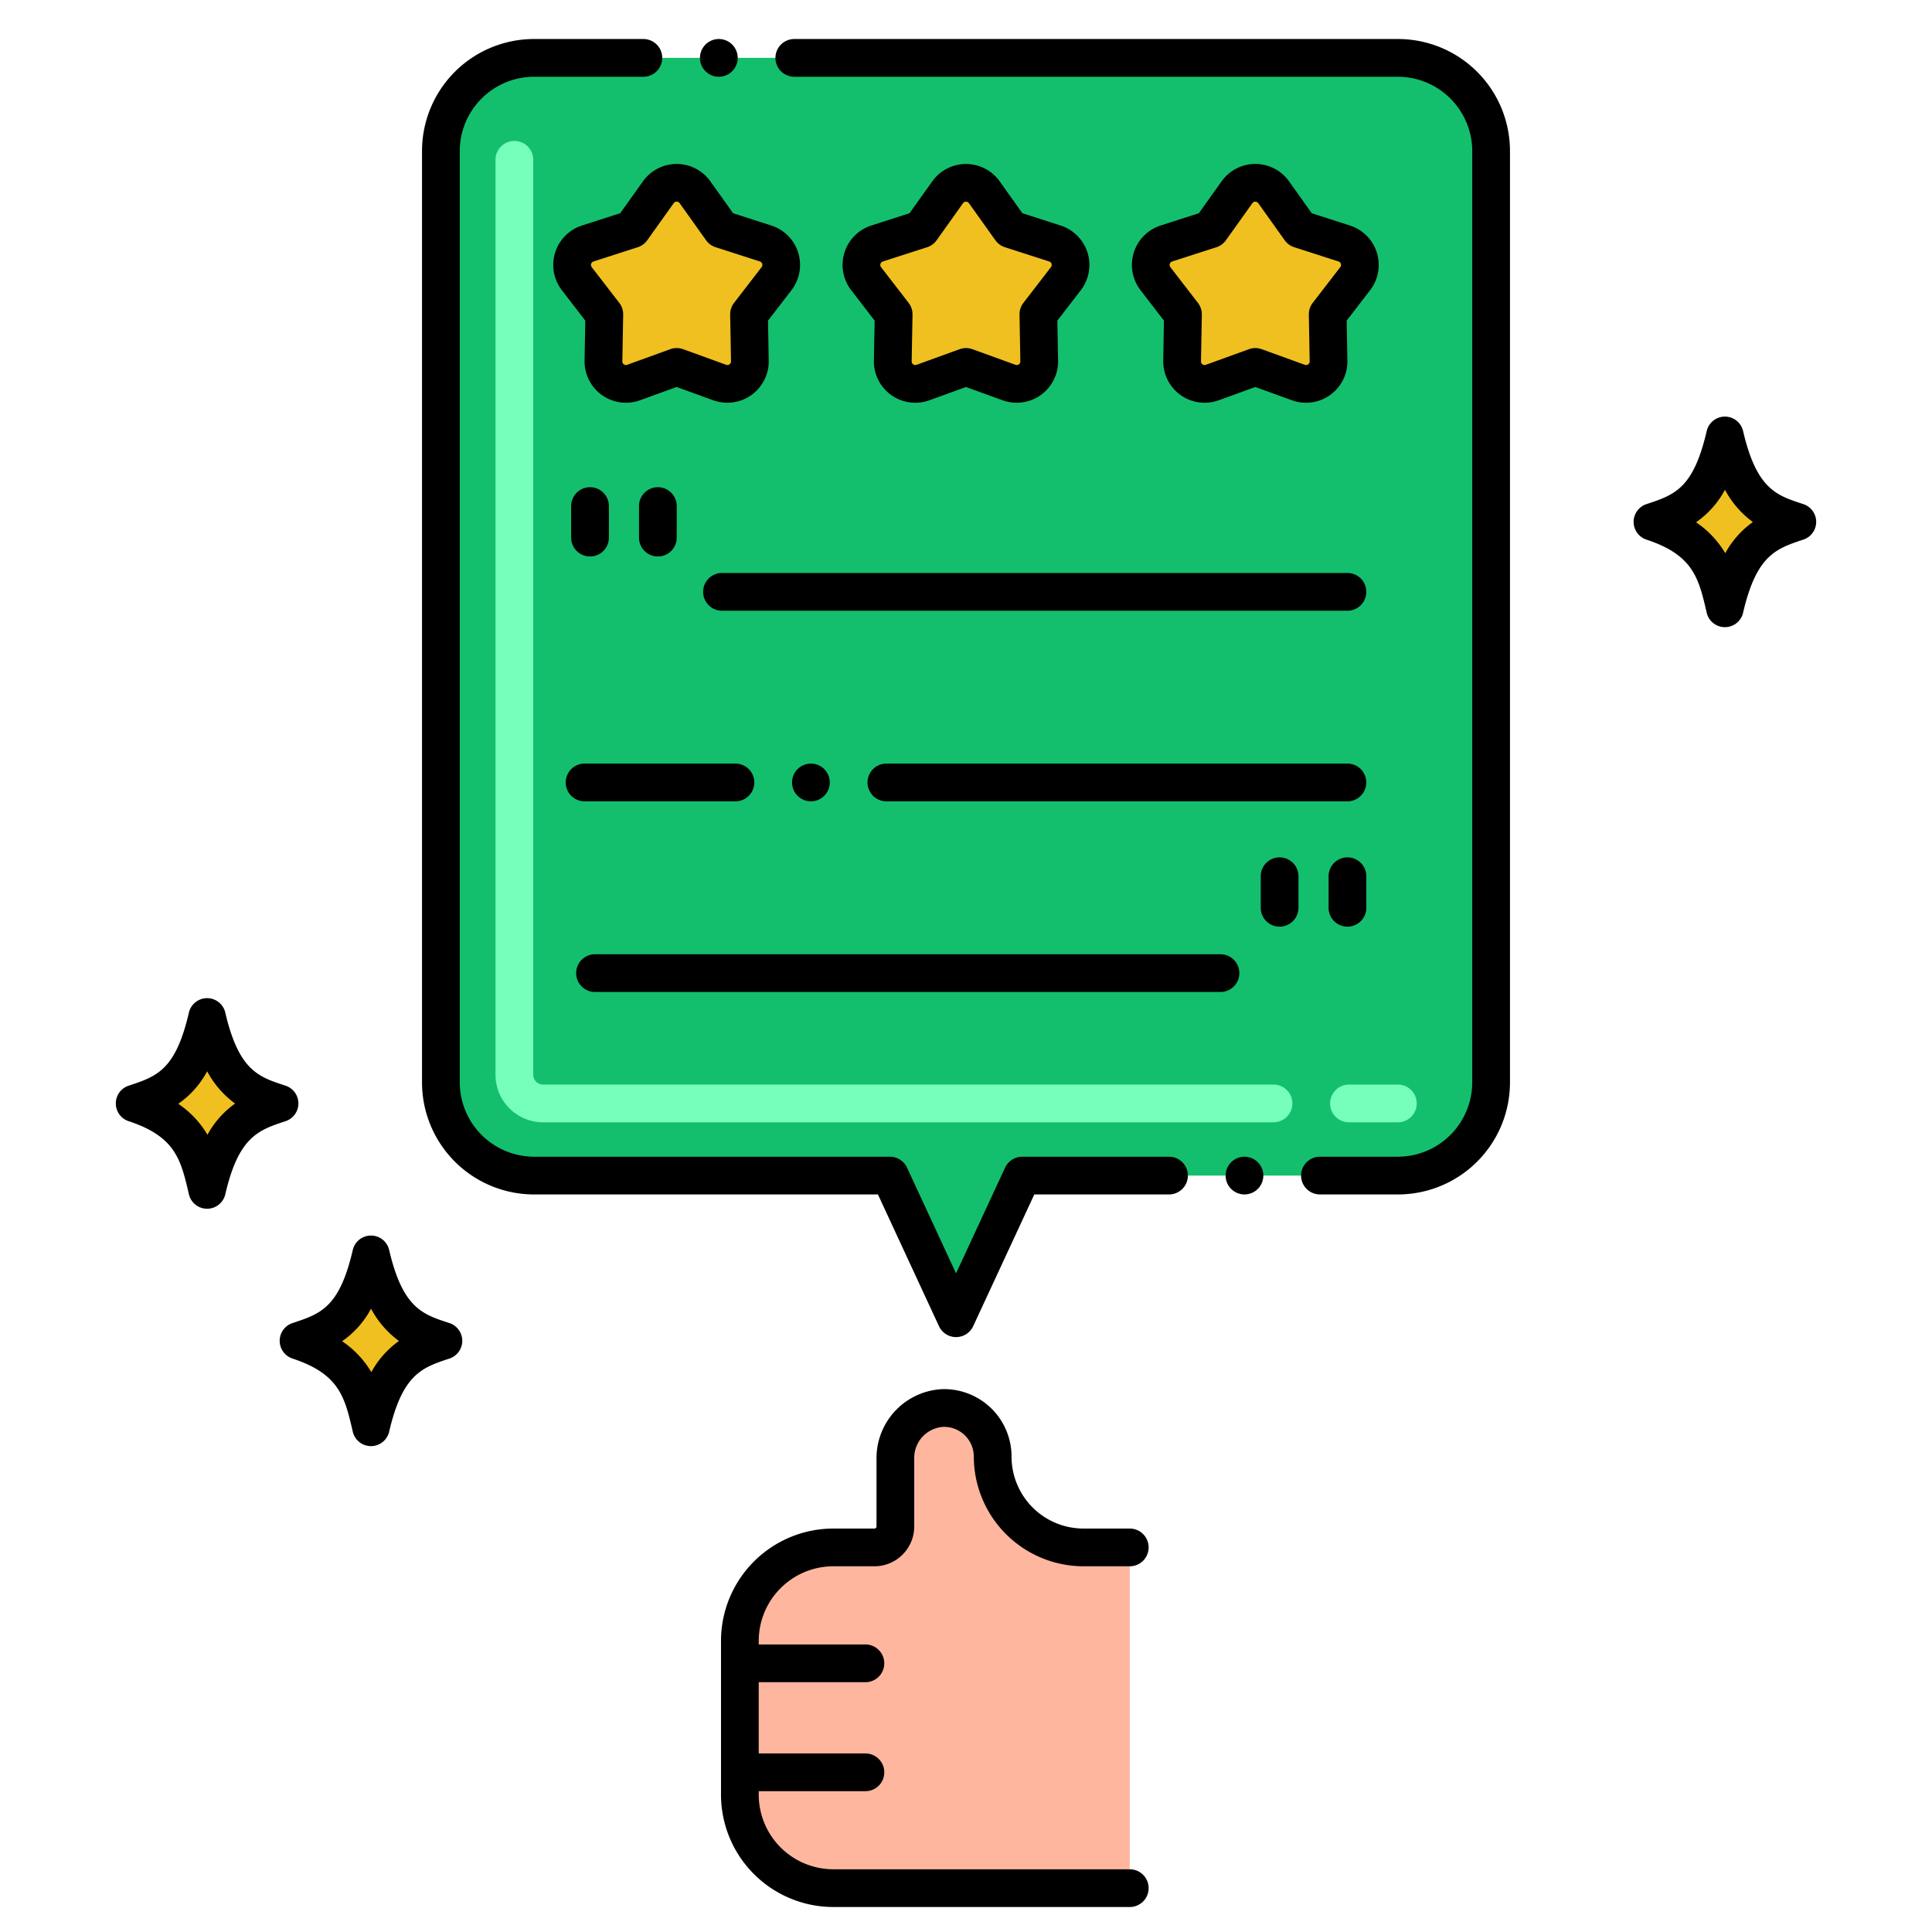
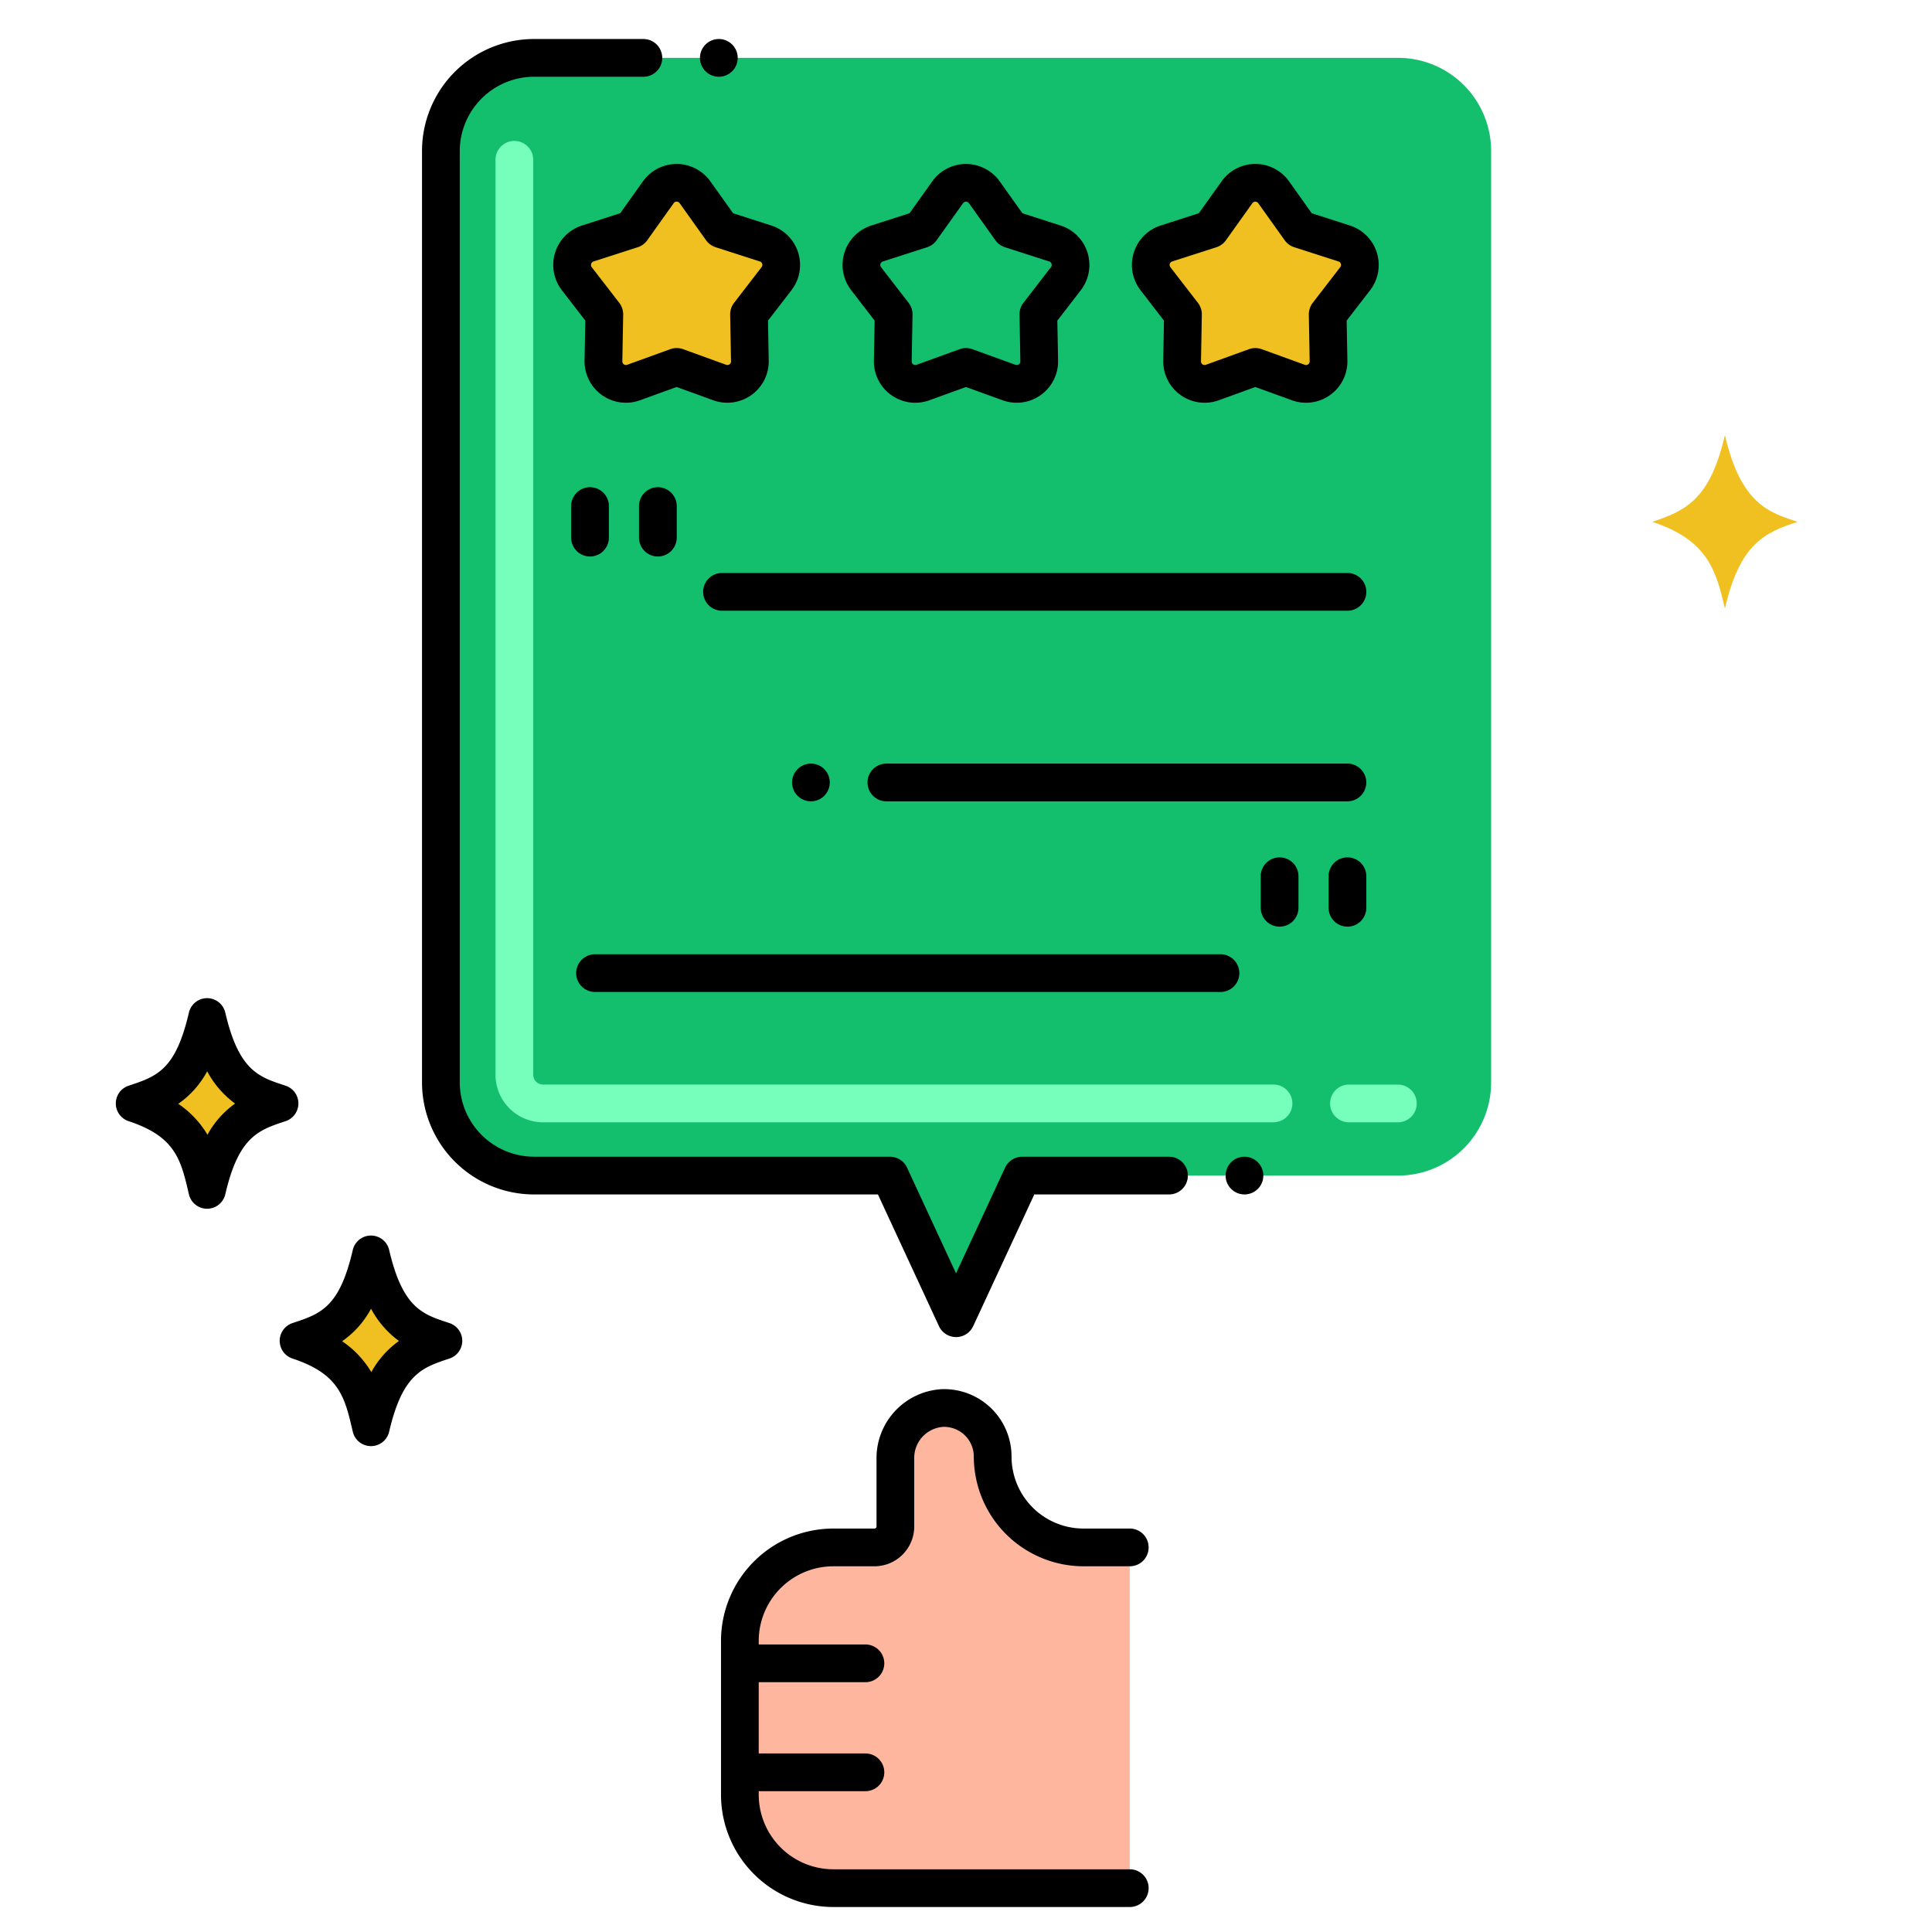
<svg xmlns="http://www.w3.org/2000/svg" viewBox="0 0 256 256">
  <title>100 Mobile Apps Development Icons - Expanded</title>
  <path d="M185.246,7.667H70.754A12.333,12.333,0,0,0,58.419,20V143.436a12.333,12.333,0,0,0,12.335,12.335h47.17l8.76,18.913,8.769-18.913h49.793a12.333,12.333,0,0,0,12.335-12.335V20A12.333,12.333,0,0,0,185.246,7.667Z" fill="#13bf6d" />
  <path d="M185.223,148.712h-6.477a2.5,2.5,0,1,1,0-5h6.477a2.5,2.5,0,0,1,0,5Zm-16.477,0H71.956a6.309,6.309,0,0,1-6.3-6.3V21.175a2.5,2.5,0,1,1,5,0V142.409a1.3,1.3,0,0,0,1.3,1.3h96.79a2.5,2.5,0,0,1,0,5Z" fill="#76ffba" />
  <path d="M110.418,205.041h5.45a2.772,2.772,0,0,0,2.772-2.773v-8.984a6.627,6.627,0,0,1,6.249-6.714,6.447,6.447,0,0,1,6.645,6.444h0a12.028,12.028,0,0,0,12.028,12.027H149.7V250.19H110.418a12.384,12.384,0,0,1-12.383-12.384V217.424A12.383,12.383,0,0,1,110.418,205.041Z" fill="#ffb69f" />
  <path d="M92.09,25.47l3.5,4.909,5.862,1.886a2.982,2.982,0,0,1,1.448,4.657l-3.646,4.731.111,6.18a2.981,2.981,0,0,1-4,2.856l-5.706-2.068-5.706,2.068a2.98,2.98,0,0,1-3.995-2.856l.111-6.18-3.646-4.731a2.981,2.981,0,0,1,1.448-4.657l5.861-1.886,3.5-4.909A2.981,2.981,0,0,1,92.09,25.47Z" fill="#f0c020" />
-   <path d="M130.427,25.47l3.5,4.909,5.861,1.886a2.981,2.981,0,0,1,1.448,4.657l-3.646,4.731.112,6.18a2.981,2.981,0,0,1-4,2.856L128,48.621l-5.706,2.068a2.981,2.981,0,0,1-4-2.856l.112-6.18-3.646-4.731a2.981,2.981,0,0,1,1.448-4.657l5.861-1.886,3.5-4.909A2.981,2.981,0,0,1,130.427,25.47Z" fill="#f0c020" />
  <path d="M168.764,25.47l3.5,4.909,5.861,1.886a2.981,2.981,0,0,1,1.448,4.657l-3.646,4.731.111,6.18a2.98,2.98,0,0,1-4,2.856l-5.706-2.068-5.706,2.068a2.981,2.981,0,0,1-4-2.856l.111-6.18L153.1,36.922a2.982,2.982,0,0,1,1.448-4.657l5.862-1.886,3.5-4.909A2.981,2.981,0,0,1,168.764,25.47Z" fill="#f0c020" />
  <path d="M238.181,69.144c-3.683-1.217-7.487-2.281-9.623-11.481-1.967,8.474-5.118,9.993-9.623,11.481,7.347,2.427,8.455,6.447,9.623,11.48C230.571,71.948,233.9,70.558,238.181,69.144Z" fill="#f0c020" />
  <path d="M37.065,146.209c-3.683-1.217-7.487-2.281-9.623-11.481-1.967,8.474-5.118,9.993-9.623,11.481,7.347,2.427,8.455,6.447,9.623,11.48C29.455,149.013,32.785,147.623,37.065,146.209Z" fill="#f0c020" />
  <path d="M58.779,177.664c-3.683-1.217-7.487-2.281-9.623-11.481-1.967,8.474-5.118,9.992-9.623,11.481,7.347,2.427,8.455,6.447,9.623,11.48C51.169,180.468,54.5,179.078,58.779,177.664Z" fill="#f0c020" />
-   <path d="M238.956,66.8c-3.467-1.142-6.176-1.88-7.989-9.691a2.475,2.475,0,0,0-4.818,0c-1.774,7.637-4.246,8.455-7.99,9.692a2.476,2.476,0,0,0,0,4.7c6.218,2.054,6.923,5.092,7.989,9.691a2.475,2.475,0,0,0,4.82,0c1.771-7.637,4.379-8.5,7.988-9.691A2.476,2.476,0,0,0,238.956,66.8Zm-10.349,6.5a12.849,12.849,0,0,0-3.872-4.095,12.251,12.251,0,0,0,3.832-4.312,12.623,12.623,0,0,0,3.7,4.279A12.238,12.238,0,0,0,228.607,73.3Z" />
  <path d="M37.841,143.86c-3.468-1.142-6.177-1.881-7.99-9.691a2.475,2.475,0,0,0-4.818,0c-1.773,7.637-4.246,8.455-7.989,9.692a2.475,2.475,0,0,0,0,4.7c6.217,2.054,6.922,5.092,7.988,9.691a2.475,2.475,0,0,0,4.82,0c1.771-7.637,4.379-8.5,7.989-9.691A2.476,2.476,0,0,0,37.841,143.86Zm-10.35,6.5a12.849,12.849,0,0,0-3.872-4.1,12.251,12.251,0,0,0,3.832-4.312,12.644,12.644,0,0,0,3.7,4.279A12.238,12.238,0,0,0,27.491,150.36Z" />
  <path d="M59.554,175.315c-3.467-1.142-6.176-1.881-7.989-9.691a2.475,2.475,0,0,0-4.818,0c-1.773,7.637-4.246,8.454-7.99,9.691a2.476,2.476,0,0,0,0,4.7c6.218,2.054,6.923,5.092,7.989,9.691a2.474,2.474,0,0,0,4.819,0c1.772-7.637,4.38-8.5,7.989-9.691A2.475,2.475,0,0,0,59.554,175.315Zm-10.349,6.5a12.838,12.838,0,0,0-3.872-4.095,12.255,12.255,0,0,0,3.832-4.313,12.639,12.639,0,0,0,3.7,4.28A12.228,12.228,0,0,0,49.205,181.815Z" />
  <path d="M95.25,10.17a2.5,2.5,0,1,0-2.5-2.5A2.5,2.5,0,0,0,95.25,10.17Z" />
  <path d="M154.9,153.27H135.45a2.513,2.513,0,0,0-2.27,1.45l-6.5,14.009-6.491-14.009a2.512,2.512,0,0,0-2.269-1.45H70.75a9.868,9.868,0,0,1-9.83-9.831V20a9.867,9.867,0,0,1,9.83-9.83h14.5a2.5,2.5,0,0,0,0-5H70.75A14.842,14.842,0,0,0,55.92,20V143.439A14.85,14.85,0,0,0,70.75,158.27h45.58l8.09,17.459a2.5,2.5,0,0,0,4.53,0l8.1-17.459H154.9a2.5,2.5,0,0,0,0-5Z" />
  <circle cx="164.899" cy="155.77" r="2.5" />
-   <path d="M185.25,5.17h-80a2.5,2.5,0,1,0,0,5h80A9.868,9.868,0,0,1,195.08,20V143.439a9.868,9.868,0,0,1-9.83,9.831H174.9a2.5,2.5,0,0,0,0,5H185.25a14.851,14.851,0,0,0,14.83-14.831V20A14.843,14.843,0,0,0,185.25,5.17Z" />
  <path d="M110.418,207.541h5.45a5.279,5.279,0,0,0,5.273-5.272v-8.985a4.12,4.12,0,0,1,3.823-4.215,3.941,3.941,0,0,1,4.07,3.945,14.56,14.56,0,0,0,14.6,14.527H149.7a2.5,2.5,0,0,0,0-5h-6.137a9.539,9.539,0,0,1-9.528-9.527,8.937,8.937,0,0,0-9.22-8.943,9.154,9.154,0,0,0-8.673,9.213v8.985a.272.272,0,0,1-.273.272h-5.45a14.9,14.9,0,0,0-14.883,14.883v20.383a14.9,14.9,0,0,0,14.884,14.882H149.7a2.5,2.5,0,0,0,0-5h-39.28a9.894,9.894,0,0,1-9.884-9.882v-.465h14.137a2.5,2.5,0,0,0,0-5H100.535V222.9h14.137a2.5,2.5,0,0,0,0-5H100.535v-.472A9.9,9.9,0,0,1,110.418,207.541Z" />
  <path d="M85.2,24.019l-3.019,4.234-5.074,1.632a5.485,5.485,0,0,0-2.662,8.563l3.112,4.037-.1,5.3a5.484,5.484,0,0,0,7.347,5.253l4.854-1.76,4.855,1.76a5.484,5.484,0,0,0,7.347-5.252l-.095-5.3,3.11-4.036a5.485,5.485,0,0,0-2.662-8.563l-5.072-1.632-3.021-4.234h0A5.485,5.485,0,0,0,85.2,24.019Zm4.07,2.9a.481.481,0,0,1,.784,0l3.5,4.909a2.494,2.494,0,0,0,1.269.929l5.861,1.886a.479.479,0,0,1,.233.751l-3.646,4.732a2.5,2.5,0,0,0-.519,1.57l.111,6.179a.479.479,0,0,1-.644.462l-5.706-2.068a2.492,2.492,0,0,0-1.7,0l-5.707,2.068a.477.477,0,0,1-.643-.461l.111-6.18a2.511,2.511,0,0,0-.519-1.571L78.407,35.4a.48.48,0,0,1,.234-.751L84.5,32.759a2.486,2.486,0,0,0,1.269-.929Z" />
  <path d="M123.538,24.019l-3.019,4.234-5.074,1.632a5.484,5.484,0,0,0-2.662,8.562l3.111,4.037-.1,5.305a5.485,5.485,0,0,0,7.348,5.251L128,51.28l4.854,1.76a5.485,5.485,0,0,0,7.348-5.252l-.1-5.3,3.111-4.036a5.485,5.485,0,0,0-2.663-8.563l-5.073-1.632-3.019-4.234h0A5.485,5.485,0,0,0,123.538,24.019Zm9.623,8.74,5.86,1.886a.478.478,0,0,1,.235.751l-3.646,4.732a2.5,2.5,0,0,0-.519,1.57l.111,6.179a.479.479,0,0,1-.644.462l-5.706-2.068a2.5,2.5,0,0,0-1.7,0l-5.706,2.068a.479.479,0,0,1-.644-.461l.111-6.18a2.5,2.5,0,0,0-.519-1.57L116.744,35.4a.479.479,0,0,1,.234-.751l5.861-1.886a2.486,2.486,0,0,0,1.269-.929l3.5-4.908a.481.481,0,0,1,.784,0l3.5,4.909A2.486,2.486,0,0,0,133.161,32.759Z" />
  <path d="M161.875,24.019l-3.021,4.234-5.073,1.632a5.485,5.485,0,0,0-2.661,8.562l3.11,4.037-.095,5.305a5.485,5.485,0,0,0,7.347,5.251l4.855-1.76,4.854,1.76a5.484,5.484,0,0,0,7.347-5.252l-.1-5.3,3.112-4.037a5.485,5.485,0,0,0-2.663-8.563l-5.073-1.632L170.8,24.019h0A5.485,5.485,0,0,0,161.875,24.019Zm9.623,8.74,5.86,1.886a.479.479,0,0,1,.235.751l-3.647,4.731a2.511,2.511,0,0,0-.519,1.571l.111,6.181a.478.478,0,0,1-.643.46l-5.707-2.068a2.492,2.492,0,0,0-1.7,0l-5.706,2.068a.479.479,0,0,1-.644-.461l.111-6.18a2.5,2.5,0,0,0-.519-1.57L155.081,35.4a.48.48,0,0,1,.232-.751l5.862-1.886a2.494,2.494,0,0,0,1.269-.929l3.5-4.908a.481.481,0,0,1,.784,0l3.5,4.909A2.486,2.486,0,0,0,171.5,32.759Z" />
  <path d="M93.169,78.423a2.5,2.5,0,0,0,2.5,2.5h82.876a2.5,2.5,0,0,0,0-5H95.669A2.5,2.5,0,0,0,93.169,78.423Z" />
  <circle cx="107.45" cy="103.68" r="2.5" />
-   <path d="M77.46,106.18H97.45a2.5,2.5,0,0,0,0-5H77.46a2.5,2.5,0,1,0,0,5Z" />
  <path d="M181.04,103.68a2.5,2.5,0,0,0-2.5-2.5H117.45a2.5,2.5,0,1,0,0,5h61.09A2.5,2.5,0,0,0,181.04,103.68Z" />
  <path d="M164.219,128.943a2.5,2.5,0,0,0-2.5-2.5H78.844a2.5,2.5,0,0,0,0,5h82.875A2.5,2.5,0,0,0,164.219,128.943Z" />
  <path d="M78.181,73.737a2.5,2.5,0,0,0,2.5-2.5v-4.18a2.5,2.5,0,0,0-5,0v4.18A2.5,2.5,0,0,0,78.181,73.737Z" />
  <path d="M89.671,71.237v-4.18a2.5,2.5,0,0,0-5,0v4.18a2.5,2.5,0,0,0,5,0Z" />
  <path d="M169.554,113.605a2.5,2.5,0,0,0-2.5,2.5v4.181a2.5,2.5,0,1,0,5,0v-4.181A2.5,2.5,0,0,0,169.554,113.605Z" />
-   <path d="M178.545,122.786a2.5,2.5,0,0,0,2.5-2.5v-4.181a2.5,2.5,0,1,0-5,0v4.181A2.5,2.5,0,0,0,178.545,122.786Z" />
+   <path d="M178.545,122.786a2.5,2.5,0,0,0,2.5-2.5v-4.181a2.5,2.5,0,1,0-5,0v4.181A2.5,2.5,0,0,0,178.545,122.786" />
</svg>